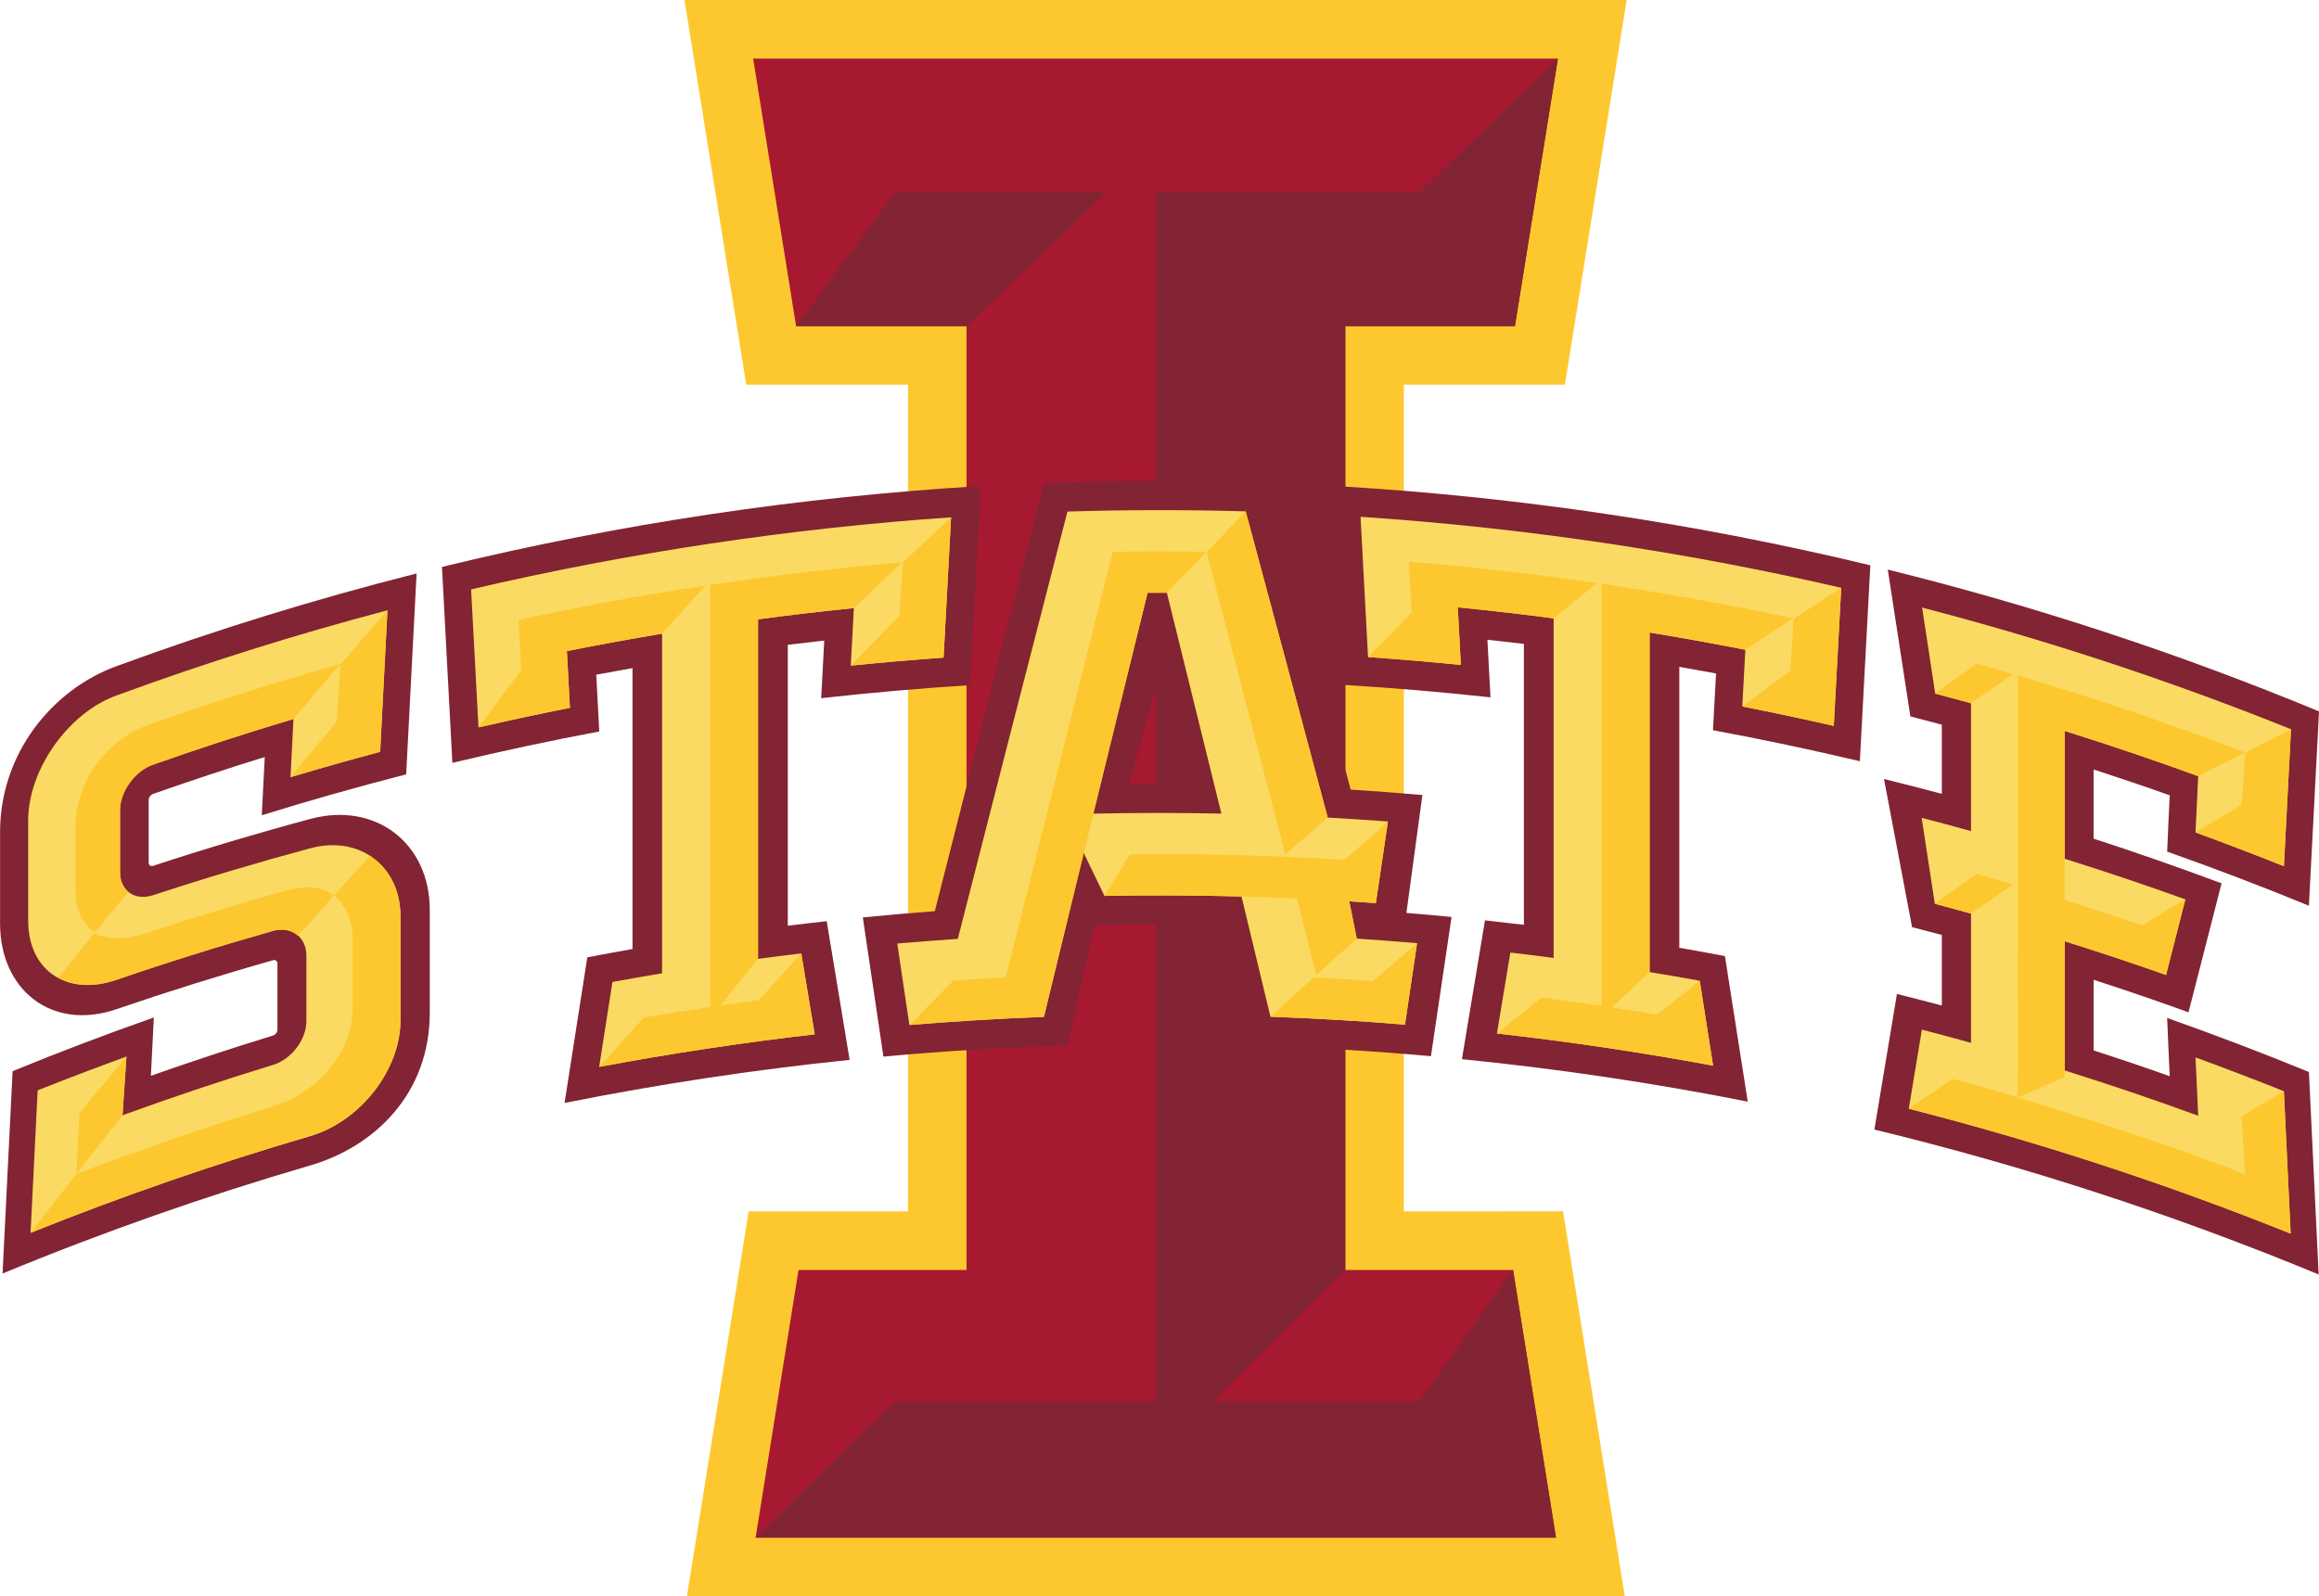
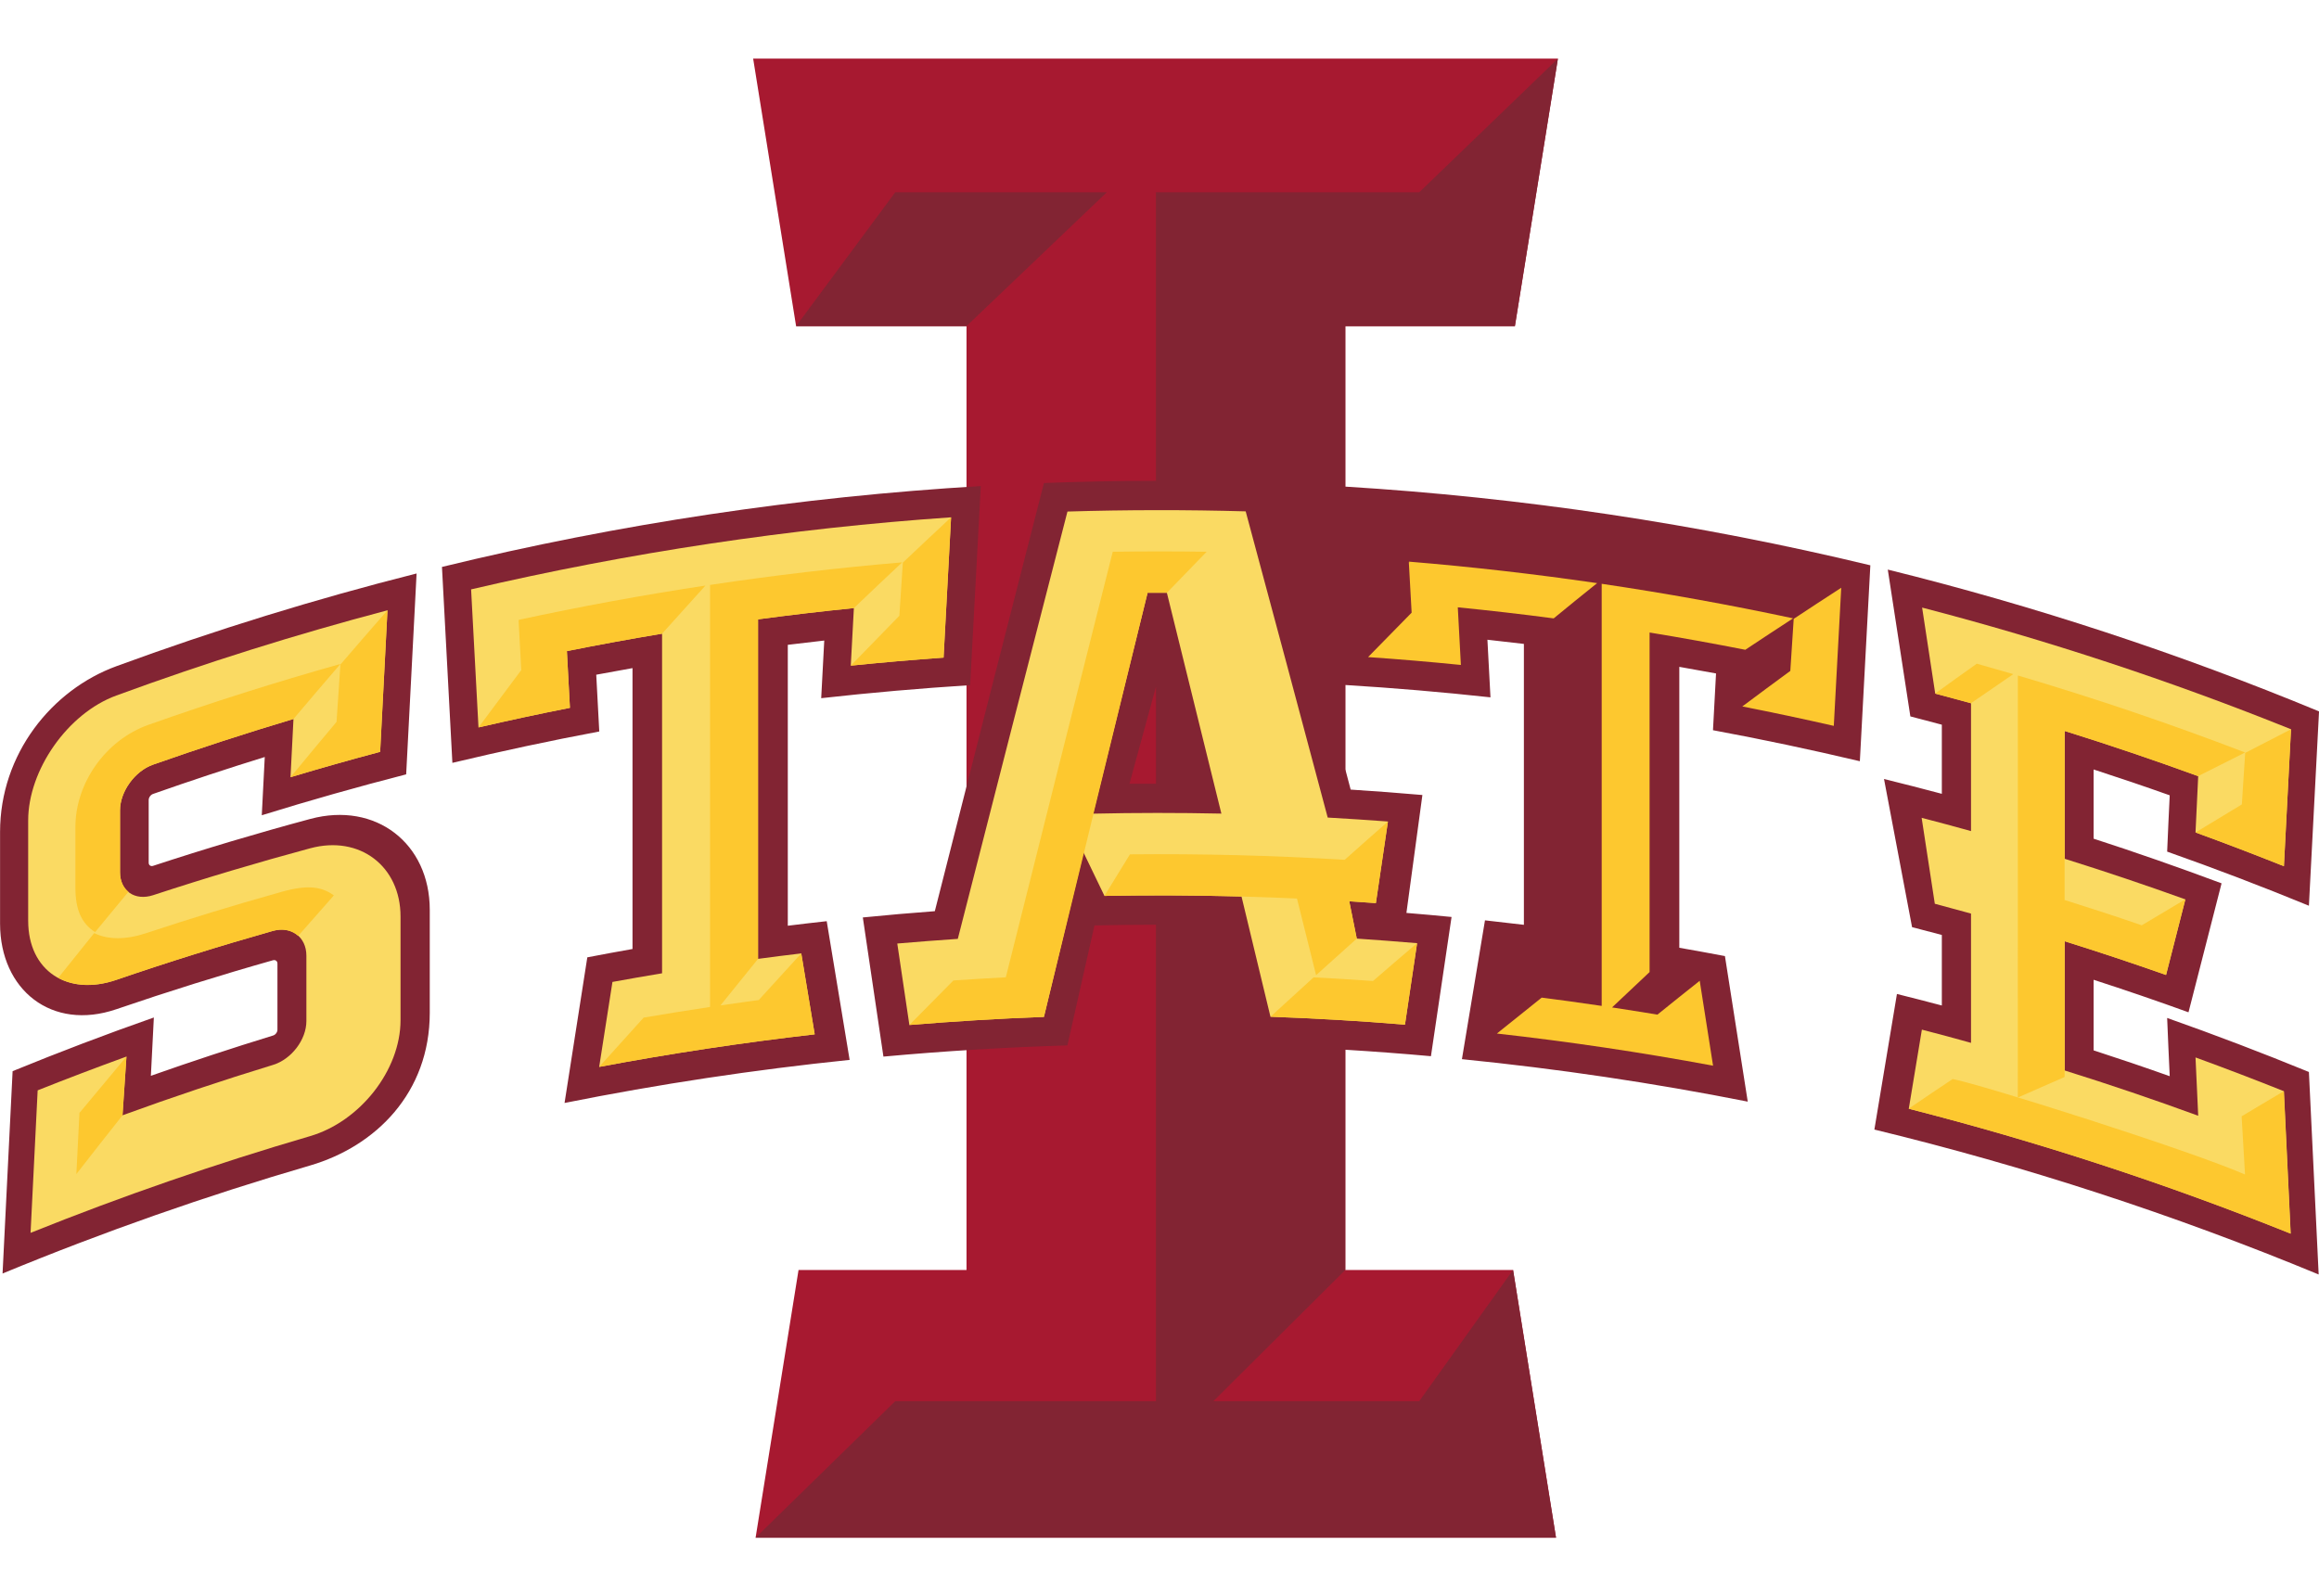
<svg xmlns="http://www.w3.org/2000/svg" height="104.71pt" width="152.08pt" version="1.1" viewBox="0 0 152.078 104.707">
  <g>
-     <path d="m92.062 79.461v-54.227h10.563l4.05-25.234h-61.787l4.051 25.234h10.609v54.227h-10.453l-4.047 25.246h61.504l-4.05-25.249z" fill="#fdc82f" />
    <path d="m99.348 21.391 2.816-17.547h-52.773l2.816 17.547h11.176v61.914h-11.016l-2.816 17.559h52.492l-2.816-17.559h-11.004v-61.914z" fill="#a71930" />
    <path d="m127.71 4.805l-11.37 10.961h-21.584v23.658c-3.061 0.003-6.121 0.063-9.18 0.18-2.983 11.645-5.967 23.349-8.945 35.107-1.968 0.146-3.94 0.318-5.902 0.514 0.561 3.798 1.127 7.601 1.689 11.41 5.019-0.459 10.053-0.767 15.082-0.918 0.737-3.281 1.475-6.562 2.217-9.838 1.679-0.036 3.359-0.054 5.039-0.057v39.068h-21.371l-11.446 11.19h65.611l-3.52-21.95-7.69 10.76h-16.877l10.817-10.76v-18.058c2.34 0.144 4.68 0.318 7.02 0.53 0.56-3.809 1.13-7.613 1.69-11.416-1.23-0.123-2.47-0.23-3.7-0.332 0.44-3.223 0.88-6.446 1.31-9.668-1.96-0.171-3.91-0.317-5.88-0.444-0.15-0.557-0.29-1.109-0.44-1.666v-6.91c3.97 0.243 7.94 0.579 11.9 1.012-0.09-1.573-0.17-3.151-0.25-4.723 0.99 0.107 1.99 0.225 2.99 0.342v23.033c-1.06-0.127-2.13-0.25-3.19-0.367-0.63 3.789-1.26 7.584-1.89 11.383 7.85 0.786 15.66 1.944 23.43 3.482-0.63-3.984-1.25-7.961-1.87-11.935-1.25-0.24-2.5-0.462-3.74-0.682v-23.033c1 0.176 2 0.355 3.01 0.541-0.08 1.552-0.17 3.101-0.25 4.654 4.03 0.747 8.04 1.596 12.04 2.543 0.28-5.352 0.57-10.708 0.86-16.064-14.18-3.418-28.58-5.565-43.04-6.452v-13.162h13.9l3.53-21.933zm-54.325 10.961l-8.125 10.972h13.969l11.5-10.972h-17.344zm7.015 24.088c-14.843 0.878-29.629 3.085-44.17 6.63 0.284 5.357 0.571 10.708 0.854 16.065 3.999-0.957 8.013-1.816 12.041-2.572-0.083-1.553-0.165-3.102-0.248-4.655 0.991-0.185 1.977-0.365 2.973-0.541v23.031c-1.241 0.22-2.475 0.445-3.705 0.684-0.621 3.98-1.246 7.96-1.866 11.94 7.744-1.548 15.542-2.726 23.369-3.532-0.625-3.794-1.253-7.584-1.878-11.373-1.065 0.117-2.13 0.241-3.19 0.373v-23.033c0.991-0.122 1.992-0.239 2.988-0.351-0.083 1.577-0.167 3.149-0.25 4.726 4.058-0.454 8.132-0.809 12.209-1.068 0.293-5.44 0.58-10.88 0.873-16.324zm74.35 6.849c0.61 4.009 1.23 8.024 1.85 12.037 0.86 0.22 1.72 0.45 2.58 0.68v5.668c-1.58-0.42-3.15-0.824-4.74-1.215 0.77 4.048 1.54 8.096 2.3 12.148 0.81 0.21 1.63 0.424 2.44 0.639v5.785c-1.23-0.322-2.45-0.642-3.68-0.945-0.62 3.701-1.23 7.406-1.85 11.117 12.36 2.998 24.53 6.959 36.42 11.883-0.26-5.534-0.53-11.066-0.8-16.604-3.85-1.577-7.72-3.052-11.62-4.429 0.06 1.592 0.14 3.183 0.21 4.775-2.07-0.737-4.15-1.44-6.24-2.119v-5.787c2.6 0.84 5.2 1.733 7.78 2.666 0.91-3.53 1.81-7.054 2.71-10.574-3.48-1.299-6.98-2.525-10.49-3.662v-5.674c2.09 0.679 4.17 1.382 6.24 2.119-0.07 1.538-0.15 3.074-0.21 4.617 3.9 1.377 7.77 2.854 11.62 4.436 0.27-5.313 0.55-10.626 0.83-15.934-11.55-4.785-23.37-8.663-35.35-11.627zm-120.6 0.318c-8.296 2.095-16.514 4.63-24.61 7.604-5.293 1.934-9.535 7.197-9.535 13.594v7.504c0 5.444 4.238 8.839 9.531 7.027 4.248-1.455 8.531-2.795 12.842-4.016 0.2-0.053 0.365 0.064 0.365 0.274v5.422c0 0.205-0.159 0.418-0.359 0.476-3.355 1.031-6.695 2.131-10.016 3.303 0.083-1.597 0.161-3.189 0.244-4.781-3.886 1.362-7.75 2.833-11.578 4.4-0.278 5.532-0.55 11.064-0.824 16.592 8.276-3.42 16.694-6.372 25.215-8.858 5.381-1.577 9.805-5.962 9.805-12.525v-8.437c0-5.44-4.419-8.897-9.795-7.452-4.322 1.163-8.618 2.443-12.881 3.844-0.2 0.069-0.365-0.051-0.365-0.256v-5.14c0-0.205 0.159-0.43 0.359-0.498 3.037-1.07 6.09-2.08 9.156-3.028-0.083 1.592-0.161 3.184-0.244 4.776 3.921-1.216 7.866-2.333 11.836-3.354 0.283-5.488 0.57-10.982 0.854-16.471zm60.611 9.28v7.959c-0.725 0.001-1.45-0.005-2.174 0.002 0.721-2.657 1.448-5.309 2.174-7.961z" transform="scale(.8)" fill="#822433" />
  </g>
  <g fill="#fada63">
-     <path d="m89.715 43.102c2.031 0.141 4.059 0.312 6.086 0.516-0.066-1.262-0.137-2.519-0.203-3.781 2.102 0.211 4.199 0.449 6.289 0.727v22.273c-0.949-0.125-1.895-0.242-2.84-0.355-0.293 1.773-0.586 3.543-0.879 5.312 4.742 0.531 9.469 1.234 14.176 2.109-0.293-1.859-0.582-3.715-0.875-5.57-1.094-0.199-2.191-0.391-3.289-0.57v-22.273c2.098 0.344 4.191 0.723 6.277 1.133-0.066 1.238-0.133 2.481-0.199 3.719 2.008 0.395 4.008 0.82 6 1.273 0.164-3.019 0.324-6.035 0.488-9.059-10.398-2.398-20.938-3.949-31.523-4.656 0.164 3.07 0.328 6.137 0.492 9.203" />
    <path d="m143.98 69.363c0.059 1.273 0.117 2.551 0.176 3.824-2.898-1.059-5.816-2.051-8.754-2.969v-8.477c2.227 0.695 4.441 1.434 6.648 2.211 0.422-1.656 0.844-3.309 1.266-4.957-2.625-0.945-5.262-1.832-7.914-2.664v-8.383c2.938 0.918 5.856 1.902 8.754 2.965-0.059 1.23-0.117 2.461-0.176 3.691 1.941 0.707 3.871 1.445 5.797 2.215 0.156-2.996 0.312-5.988 0.465-8.984-7.926-3.191-16.008-5.852-24.191-7.981 0.285 1.879 0.57 3.758 0.859 5.641 0.781 0.203 1.566 0.418 2.348 0.633v8.387c-1.078-0.301-2.156-0.59-3.238-0.871 0.289 1.879 0.574 3.758 0.863 5.637 0.793 0.211 1.582 0.426 2.375 0.645v8.48c-1.07-0.301-2.144-0.59-3.223-0.867-0.285 1.73-0.57 3.457-0.859 5.188 8.473 2.164 16.844 4.894 25.047 8.195-0.148-3.113-0.301-6.231-0.445-9.344-1.926-0.77-3.856-1.508-5.797-2.215" />
    <path d="m88.484 59.121c0.582 0.039 1.164 0.078 1.746 0.117 0.262-1.781 0.527-3.566 0.789-5.352-1.316-0.098-2.633-0.184-3.949-0.258-1.789-6.719-3.582-13.414-5.379-20.086-3.894-0.109-7.793-0.105-11.688 0.012-2.398 9.301-4.797 18.645-7.191 28.031-1.324 0.09-2.644 0.191-3.969 0.305 0.266 1.781 0.527 3.562 0.793 5.344 2.938-0.242 5.883-0.422 8.824-0.531 0.863-3.606 1.73-7.199 2.594-10.789 0.457 0.949 0.914 1.898 1.375 2.852 2.996-0.055 5.992-0.043 8.988 0.039 0.633 2.625 1.266 5.254 1.898 7.887 2.945 0.105 5.883 0.277 8.82 0.52 0.266-1.785 0.531-3.562 0.797-5.344-1.32-0.113-2.637-0.211-3.957-0.301-0.164-0.812-0.328-1.629-0.492-2.445m-13.226-20.238h1.266c1.191 4.816 2.383 9.645 3.574 14.484-2.805-0.059-5.609-0.059-8.414 0.004 1.191-4.84 2.383-9.668 3.574-14.488" />
    <path d="m31.379 47.715c1.996-0.461 3.992-0.891 5.996-1.285-0.066-1.242-0.129-2.481-0.199-3.723 2.078-0.414 4.156-0.793 6.242-1.141v22.277c-1.086 0.18-2.168 0.368-3.254 0.567-0.289 1.86-0.578 3.715-0.871 5.574 4.691-0.883 9.406-1.594 14.133-2.137l-0.879-5.309c-0.945 0.113-1.891 0.23-2.836 0.359v-22.273c2.094-0.281 4.188-0.527 6.285-0.738-0.066 1.258-0.133 2.519-0.203 3.777 2.027-0.207 4.055-0.383 6.086-0.527 0.164-3.07 0.328-6.137 0.492-9.203-10.57 0.727-21.098 2.305-31.477 4.727 0.16 3.016 0.324 6.035 0.484 9.055" />
    <path d="m20.348 55.641c-3.457 0.933-6.895 1.957-10.305 3.078-1.199 0.39-2.172-0.274-2.172-1.504v-4.062c0-1.227 0.969-2.574 2.164-2.996 3.051-1.074 6.121-2.074 9.211-2.996-0.066 1.273-0.129 2.547-0.195 3.82 1.953-0.586 3.914-1.141 5.879-1.664 0.16-3.098 0.32-6.191 0.48-9.285-5.988 1.578-11.922 3.441-17.781 5.59-3.203 1.172-5.781 4.902-5.781 8.195v6.578c0 3.289 2.574 4.977 5.769 3.883 3.402-1.168 6.828-2.238 10.277-3.215 1.211-0.34 2.199 0.395 2.199 1.625v4.289c0 1.223-0.984 2.508-2.191 2.875-3.309 1.012-6.598 2.113-9.867 3.305 0.086-1.285 0.172-2.566 0.258-3.852-1.948 0.708-3.89 1.446-5.823 2.216-0.156 3.117-0.313 6.23-0.465 9.347 6.027-2.422 12.148-4.535 18.332-6.344 3.258-0.953 5.93-4.312 5.93-7.609v-6.797c0-3.289-2.668-5.352-5.918-4.477" />
  </g>
  <g fill="#fdc82f">
    <path d="m101.89 40.562c0.949-0.781 1.898-1.551 2.848-2.312-4.102-0.598-8.219-1.07-12.348-1.41 0.023 0.027 0.043 0.055 0.062 0.082-0.019-0.019-0.039-0.035-0.062-0.055 0.062 1.105 0.121 2.215 0.184 3.32-0.953 0.965-1.902 1.938-2.856 2.914 2.031 0.141 4.059 0.312 6.086 0.516-0.066-1.262-0.137-2.519-0.203-3.781 2.102 0.211 4.195 0.449 6.289 0.727" />
    <path d="m117.63 40.594c-0.074 1.137-0.148 2.277-0.223 3.414-1.051 0.77-2.098 1.547-3.148 2.332 2.008 0.395 4.008 0.82 6 1.273 0.164-3.019 0.324-6.039 0.488-9.059-1.039 0.672-2.078 1.352-3.117 2.039" />
    <path d="m108.69 66.555c-0.098-0.019-1.637-0.273-2.973-0.473 0.824-0.777 1.645-1.551 2.461-2.32v-22.273c2.098 0.344 4.191 0.723 6.277 1.133 1.047-0.695 2.09-1.383 3.133-2.062-4.168-0.891-8.352-1.645-12.551-2.266v27.688c-1.406-0.211-2.953-0.418-3.934-0.543-0.977 0.777-1.957 1.562-2.938 2.356 4.742 0.531 9.469 1.234 14.176 2.109-0.293-1.859-0.582-3.715-0.875-5.57-0.926 0.73-1.848 1.477-2.777 2.223" />
    <path d="m43.418 41.566c0.949-1.059 1.895-2.109 2.844-3.156-4.102 0.621-8.188 1.371-12.254 2.25 0.02 0.023 0.039 0.043 0.062 0.066-0.023-0.012-0.043-0.027-0.062-0.039 0.062 1.09 0.117 2.18 0.176 3.266-0.934 1.246-1.871 2.5-2.805 3.762 1.996-0.461 3.992-0.891 5.996-1.285-0.066-1.242-0.133-2.481-0.199-3.719 2.078-0.418 4.156-0.797 6.242-1.145" />
    <path d="m59.207 36.906c-0.078 1.16-0.152 2.32-0.227 3.484-1.062 1.082-2.125 2.176-3.188 3.273 2.027-0.207 4.055-0.383 6.086-0.527 0.164-3.07 0.328-6.137 0.492-9.203-1.055 0.984-2.109 1.973-3.164 2.973" />
    <path d="m49.758 65.598c-0.102 0.016-1.176 0.156-2.512 0.352 0.82-1.023 1.645-2.039 2.465-3.051v-22.273c2.094-0.281 4.188-0.527 6.285-0.738 1.055-1.012 2.113-2.012 3.168-3-4.211 0.355-8.414 0.852-12.602 1.48v27.684c-1.402 0.207-3.375 0.531-4.352 0.699-0.973 1.07-1.945 2.148-2.918 3.234 4.691-0.883 9.406-1.594 14.137-2.137-0.297-1.77-0.59-3.539-0.883-5.309-0.93 1.016-1.859 2.031-2.789 3.059" />
    <path d="m149.77 71.578c-0.918 0.543-1.844 1.09-2.766 1.648 0.074 1.273 0.148 2.543 0.223 3.816-3.719-1.621-17.352-5.93-19.176-6.262-0.961 0.641-1.922 1.289-2.883 1.945 8.473 2.164 16.844 4.898 25.047 8.195-0.148-3.113-0.301-6.231-0.445-9.344" />
    <path d="m143.98 54.605c1.016-0.621 2.031-1.234 3.039-1.84 0.074-1.125 0.145-2.254 0.219-3.379 1.004-0.523 2.004-1.039 3.004-1.551-0.152 2.996-0.309 5.988-0.465 8.984-1.926-0.77-3.856-1.508-5.797-2.215" />
    <path d="m129.25 46.129c0.93-0.641 1.855-1.277 2.781-1.91-0.797-0.234-1.598-0.461-2.394-0.684-0.91 0.645-1.824 1.297-2.734 1.961 0.781 0.207 1.566 0.418 2.348 0.633" />
-     <path d="m129.25 59.926c0.93-0.645 1.855-1.281 2.781-1.91-0.797-0.234-1.598-0.465-2.394-0.688-0.922 0.645-1.844 1.293-2.762 1.953 0.793 0.211 1.582 0.422 2.375 0.645" />
    <path d="m144.15 50.91c1.027-0.523 2.059-1.043 3.082-1.551-4.918-1.887-9.887-3.57-14.902-5.051 0 9.227 0 18.457-0.004 27.684 1.027-0.457 2.051-0.906 3.07-1.348v-8.902c2.227 0.695 4.441 1.434 6.648 2.211 0.422-1.656 0.844-3.309 1.266-4.961-0.949 0.559-1.902 1.129-2.856 1.703-1.676-0.578-3.363-1.129-5.059-1.66v-11.09c2.938 0.922 5.856 1.91 8.754 2.965" />
    <path d="m90.039 64.348c-1.297-0.094-2.598-0.172-3.894-0.238-0.941 0.855-1.887 1.715-2.828 2.582 2.945 0.105 5.883 0.277 8.82 0.52 0.266-1.785 0.531-3.566 0.793-5.344-0.961 0.816-1.926 1.645-2.891 2.481" />
    <path d="m86.309 63.965c0.891-0.805 1.777-1.605 2.668-2.398-0.164-0.812-0.324-1.629-0.492-2.445 0.582 0.039 1.164 0.078 1.742 0.117 0.27-1.781 0.531-3.566 0.793-5.348-0.945 0.828-1.891 1.664-2.836 2.508-4.688-0.285-9.387-0.406-14.082-0.359-0.559 0.906-1.117 1.812-1.676 2.727 4.211-0.078 8.422-0.019 12.629 0.172 0.418 1.676 0.836 3.352 1.254 5.027" />
    <path d="m76.523 38.883c0.867-0.902 1.738-1.801 2.606-2.691-2.055-0.031-4.106-0.031-6.156 0-2.336 9.266-4.676 18.57-7.012 27.914-1.148 0.062-2.289 0.129-3.438 0.207-0.961 0.969-1.926 1.941-2.887 2.922 2.938-0.242 5.879-0.422 8.824-0.531 2.266-9.312 4.531-18.586 6.797-27.82h1.266" />
-     <path d="m84.285 56.055c0.93-0.812 1.859-1.625 2.785-2.426-1.789-6.719-3.586-13.414-5.379-20.086-0.855 0.879-1.707 1.77-2.562 2.66 1.719 6.594 3.438 13.215 5.156 19.852" />
    <path d="m8.293 69.305c-0.082 1.285-0.172 2.566-0.258 3.852-1.012 1.277-2.019 2.562-3.027 3.856 0.066-1.34 0.137-2.672 0.203-4.012 1.027-1.238 2.055-2.473 3.082-3.695" />
-     <path d="m26.262 66.914v-6.797c0-1.773-0.773-3.18-1.996-3.973-0.793 0.855-1.582 1.719-2.371 2.59 0.758 0.633 1.227 1.578 1.227 2.797v4.602c0 2.891-2.328 5.559-5.176 6.43-4.347 1.332-8.664 2.812-12.937 4.449-1.004 1.273-2.008 2.558-3.004 3.855 6.027-2.422 12.148-4.535 18.332-6.344 3.258-0.953 5.926-4.312 5.926-7.609" />
    <path d="m9.746 47.539c-2.816 0.996-4.801 3.82-4.801 6.707v4c0 1.418 0.406 2.34 1.293 2.894 0.731-0.886 1.457-1.765 2.184-2.644-0.336-0.277-0.551-0.715-0.551-1.281v-4.062c0-1.227 0.969-2.574 2.164-2.996 3.051-1.074 6.121-2.074 9.211-2.996 1.023-1.211 2.051-2.414 3.078-3.609-4.227 1.188-8.422 2.516-12.578 3.988" />
    <path d="m18.195 58.578c-2.891 0.812-5.766 1.688-8.625 2.637-1.309 0.434-2.496 0.434-3.394-0.008-0.785 0.973-1.57 1.953-2.356 2.934 1.016 0.547 2.34 0.633 3.797 0.137 3.402-1.168 6.828-2.238 10.277-3.215 0.664-0.184 1.254-0.039 1.66 0.328 0.781-0.891 1.559-1.777 2.34-2.656-0.859-0.637-1.883-0.707-3.699-0.156" />
    <path d="m19.051 50.98c1.004-1.219 2.012-2.43 3.019-3.629 0.086-1.254 0.168-2.508 0.254-3.762 1.027-1.195 2.055-2.379 3.086-3.559-0.16 3.094-0.32 6.191-0.48 9.285-1.965 0.523-3.926 1.078-5.879 1.664" />
  </g>
</svg>